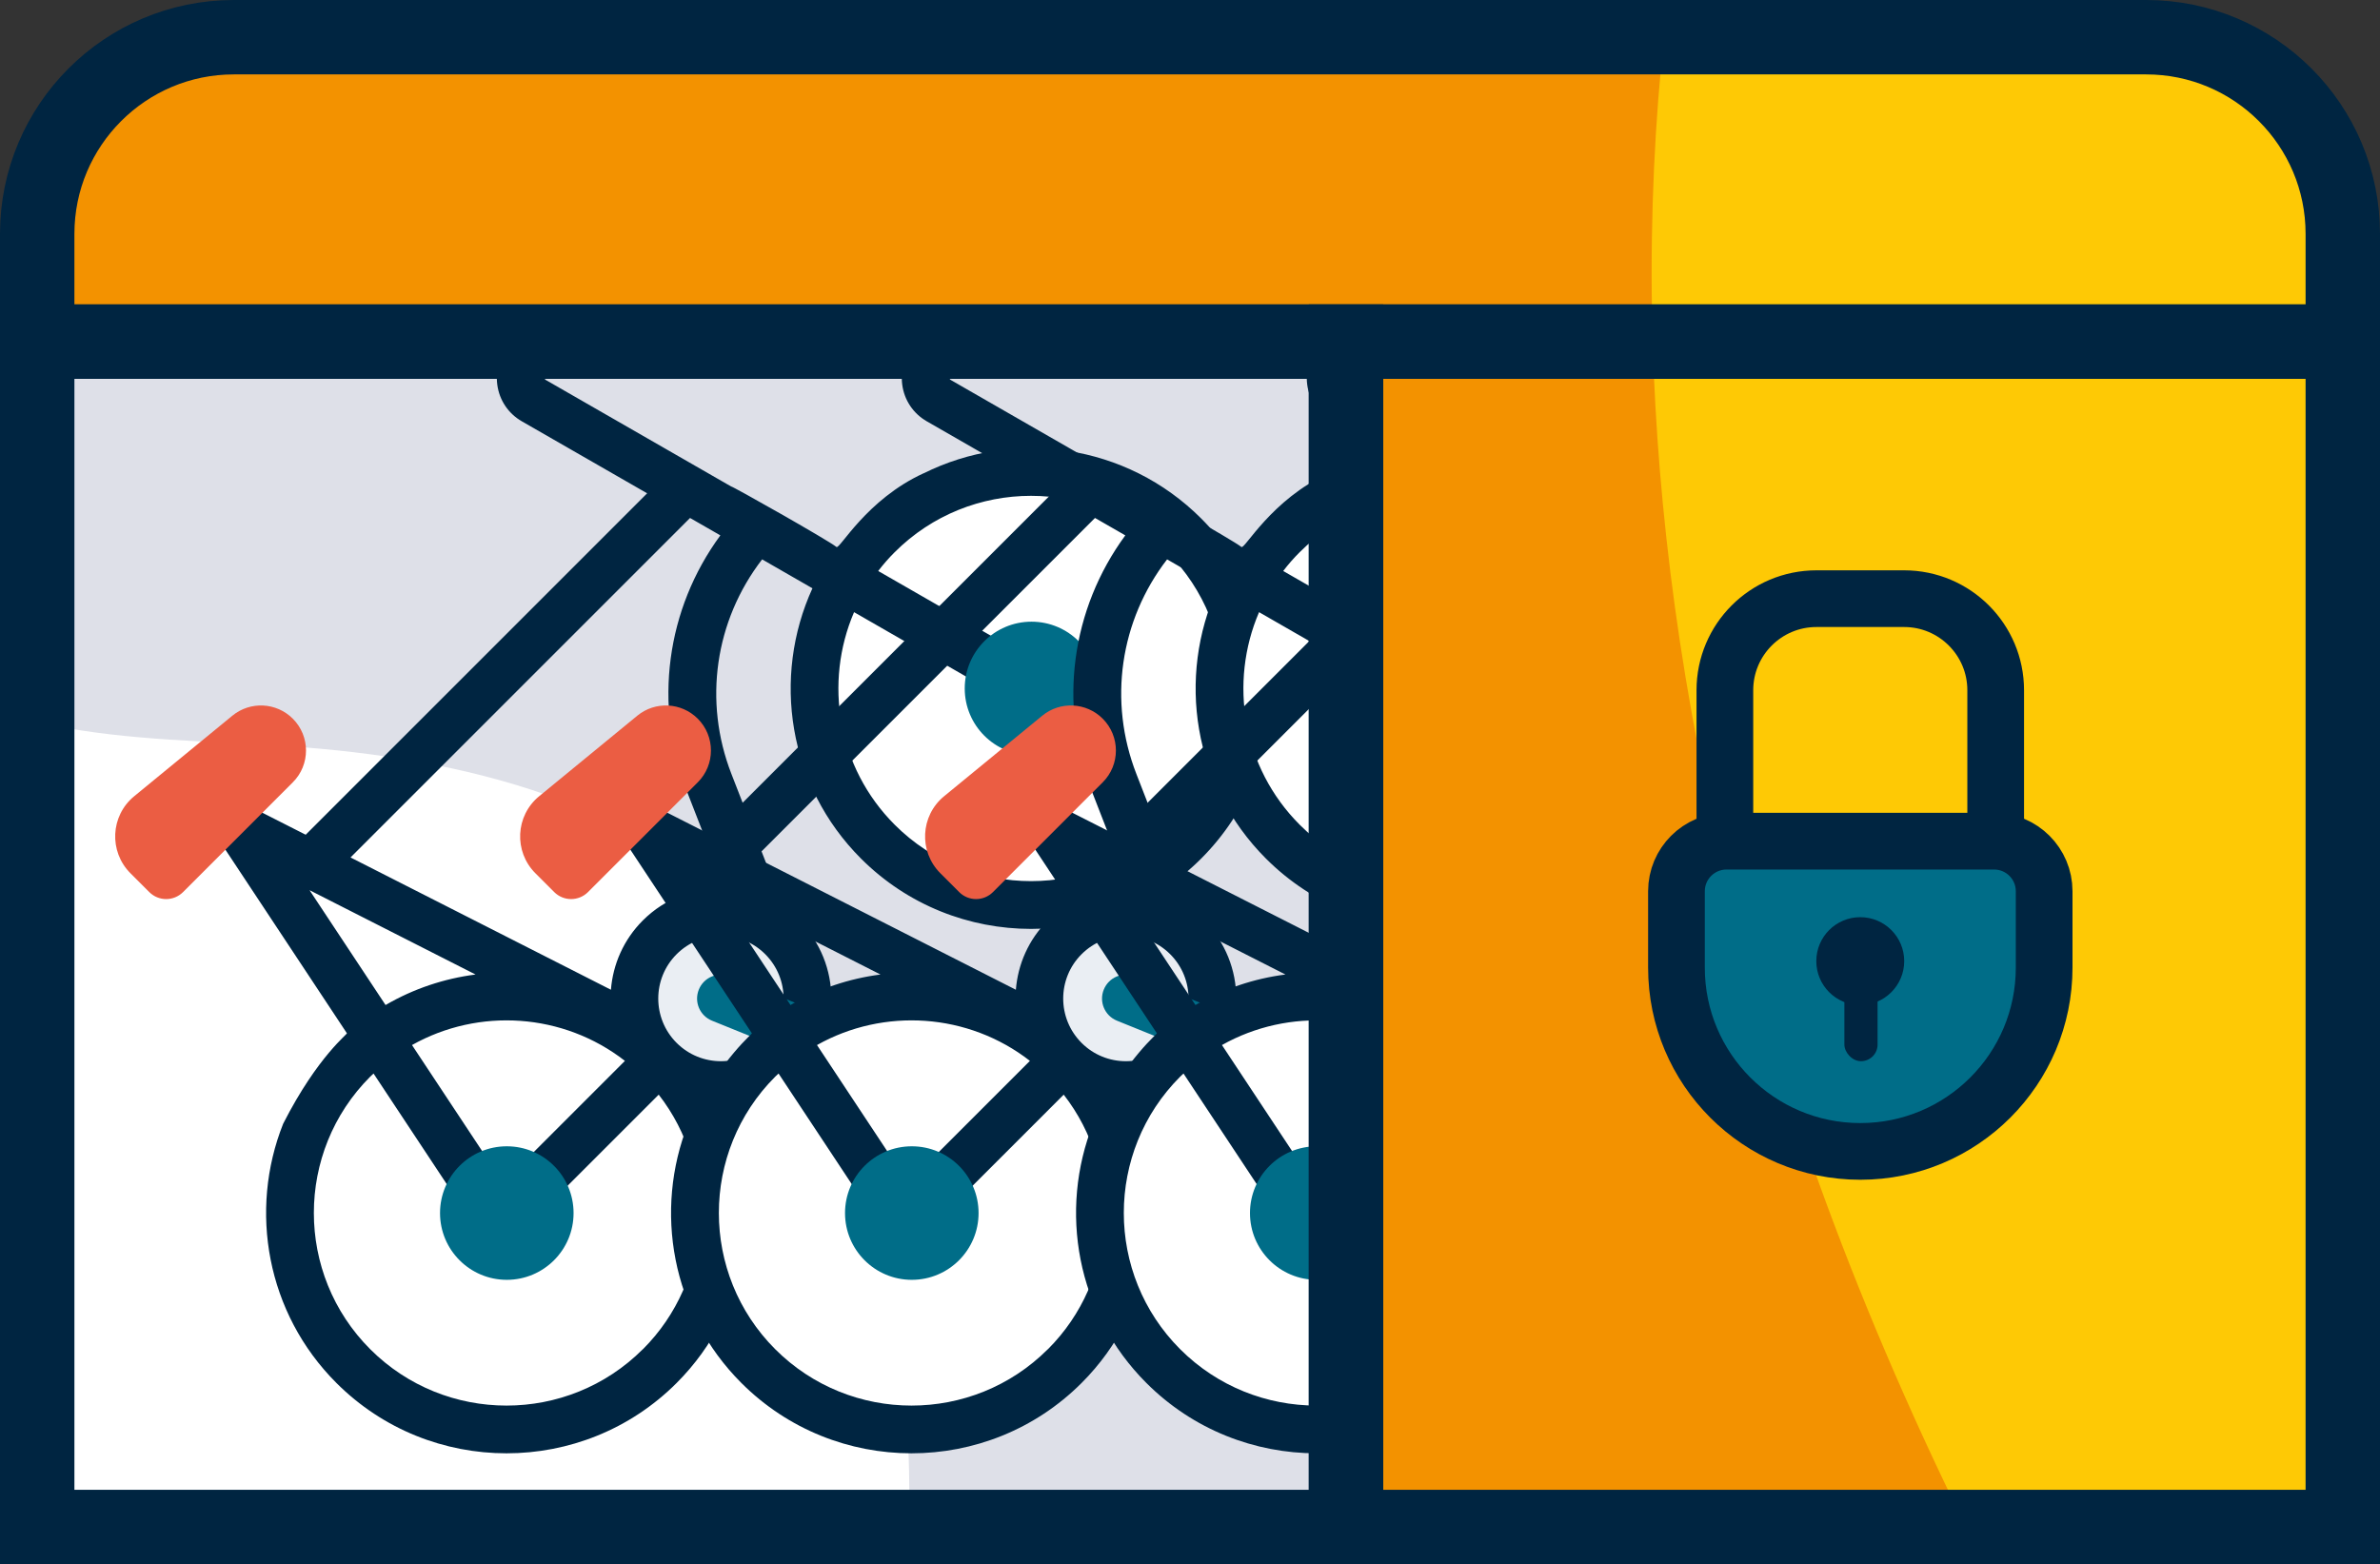
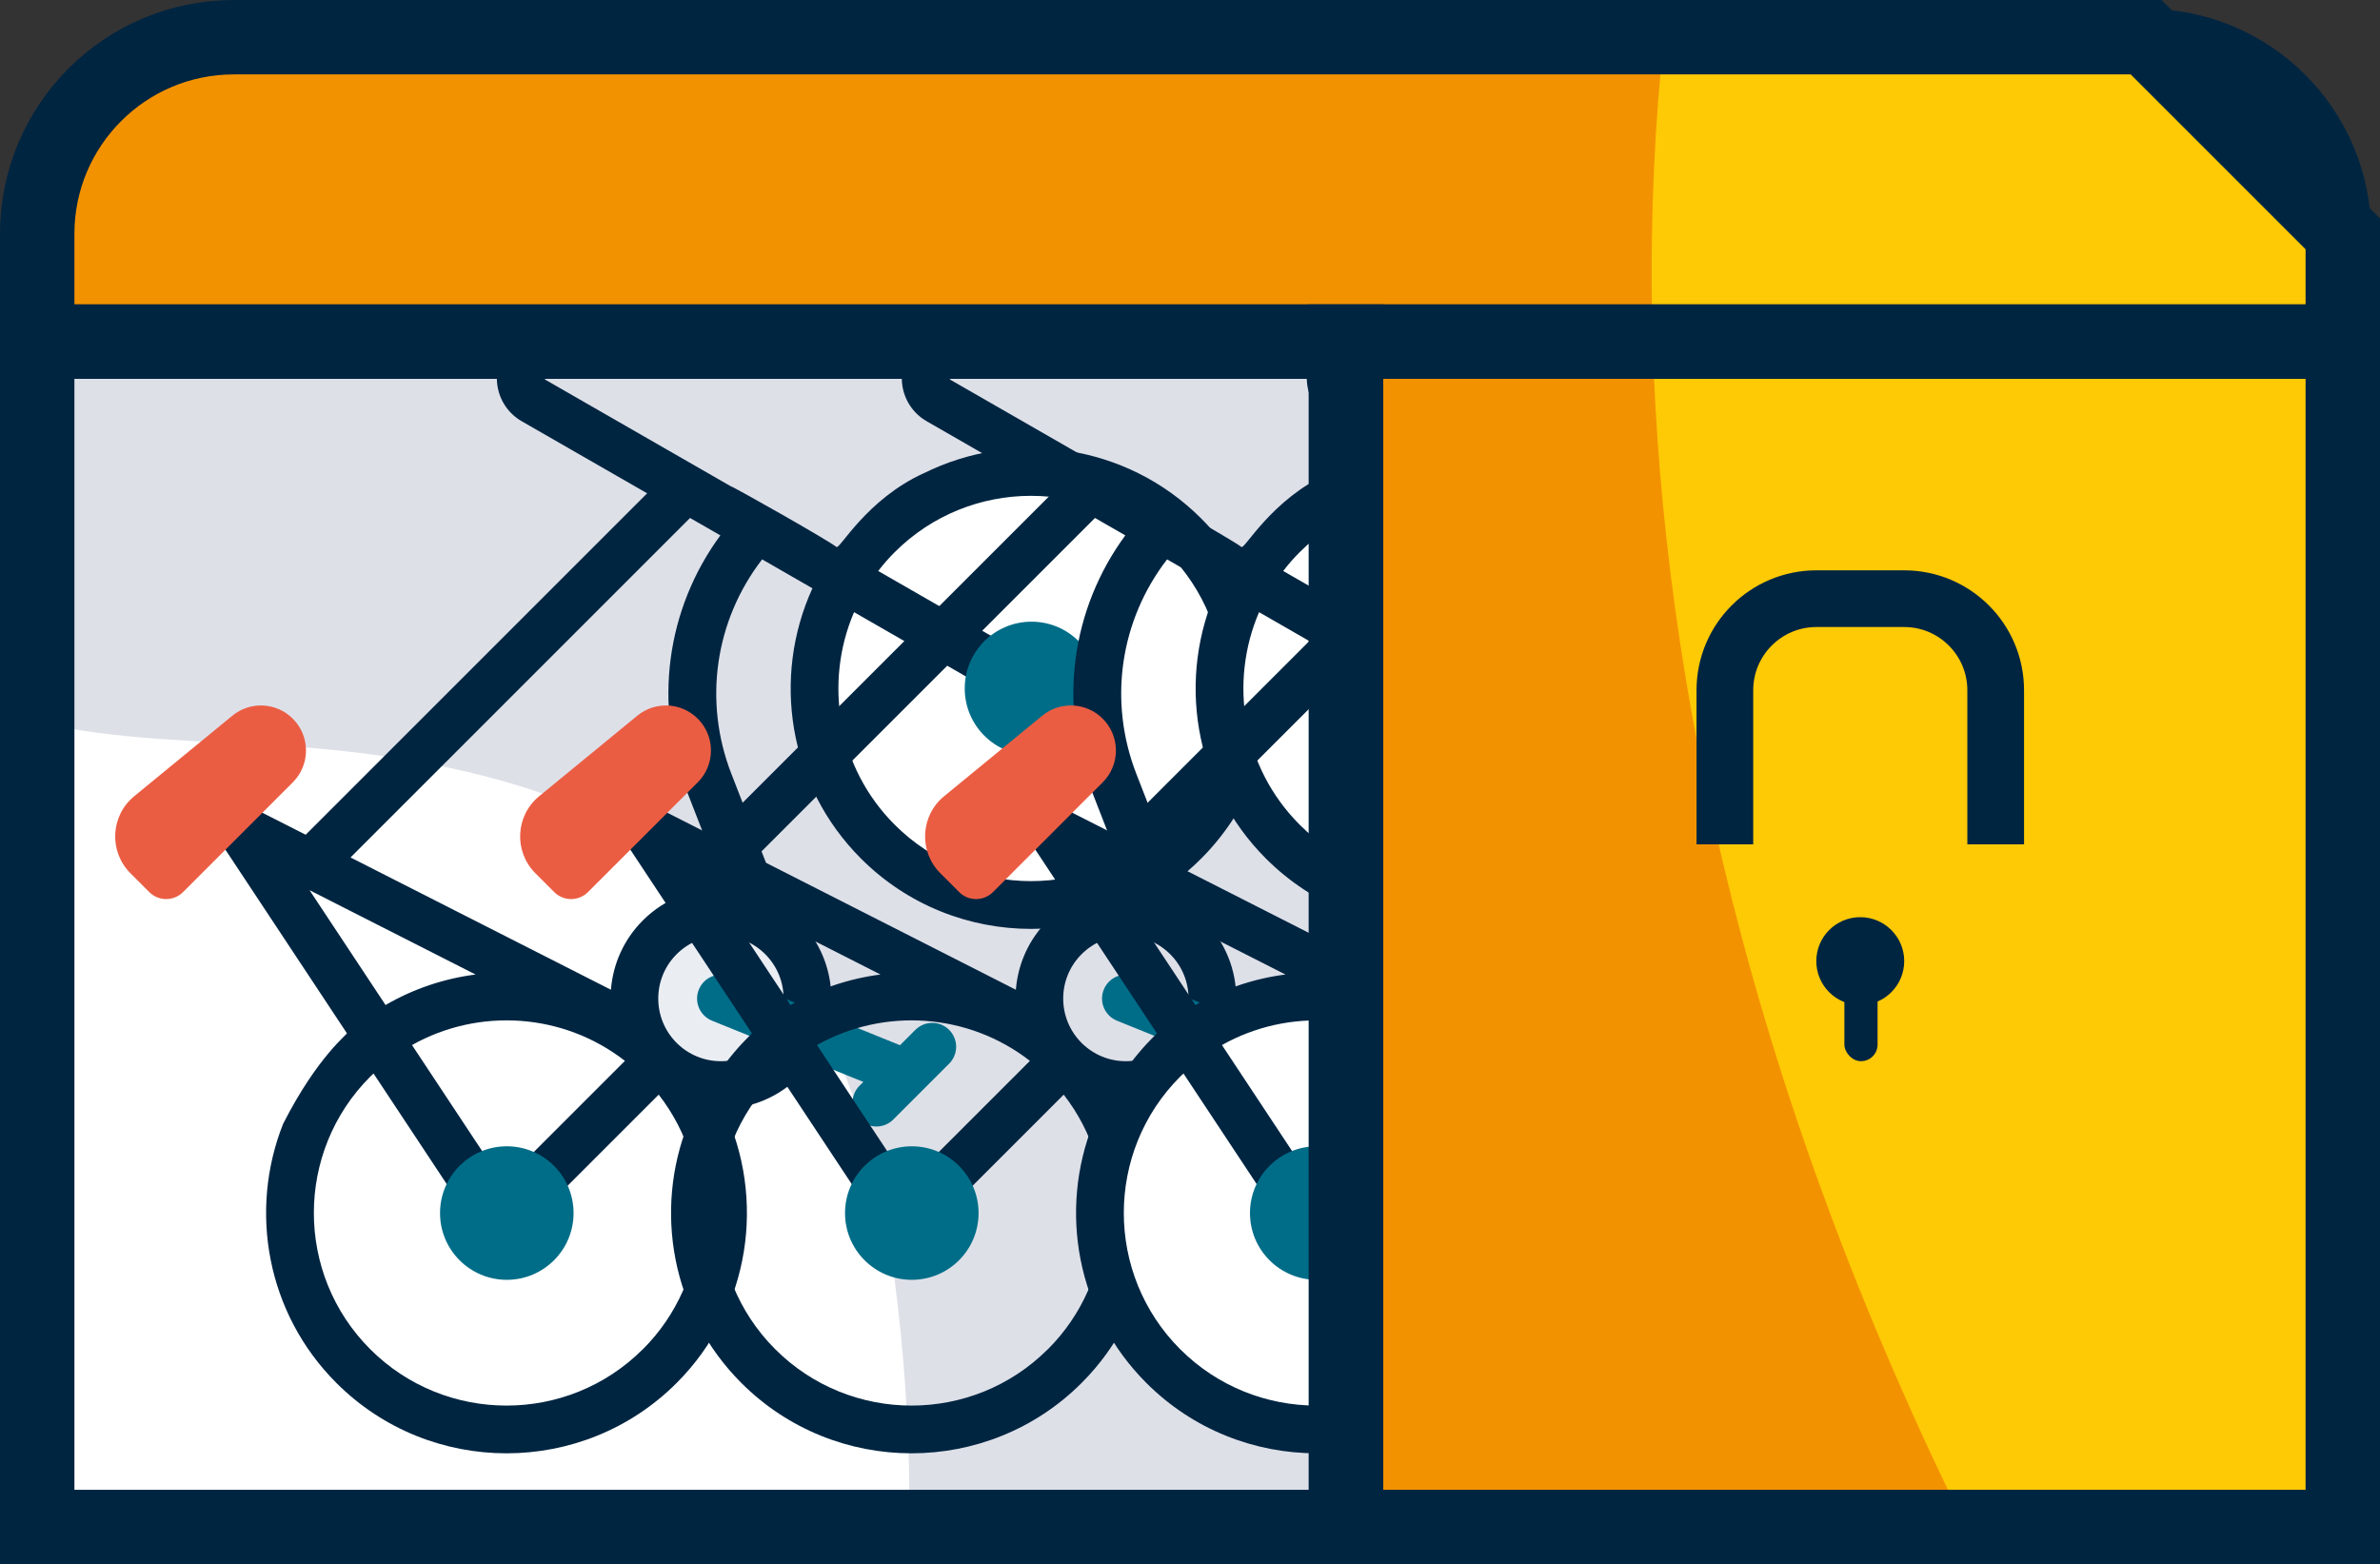
<svg xmlns="http://www.w3.org/2000/svg" id="Calque_2" viewBox="0 0 479.76 315.34">
  <rect x="0" y="0" width="479.76" height="315.34" fill="#333333" stroke="none" />
  <g id="icones">
    <rect x="7.5" y="68.87" width="263.83" height="238.97" style="fill:#fff;" />
    <path d="M271.33,38.18v269.66h-88.01c.14-15.01-.65-30.02-2.38-44.93-3.11-26.82-9.82-54.49-27.59-74.81-23.07-26.36-60.22-35.31-95.17-37.66-16.02-1.07-32.2-1.08-47.94-4.27-.91-.19-1.82-.38-2.73-.59V38.18h263.83Z" style="fill:#dee0e8;" />
-     <path d="M71.23,213.64c-17.06,17.06-17.05,44.71,0,61.76,17.05,17.05,44.71,17.06,61.76,0,17.06-17.06,17.06-44.71,0-61.76s-44.71-17.06-61.76,0h0Z" style="fill:#fff;" />
    <path d="M176.96,107.91c-17.06,17.06-17.06,44.71,0,61.76s44.71,17.06,61.76,0c17.06-17.06,17.06-44.71,0-61.76s-44.71-17.06-61.76,0h0Z" style="fill:#fff;" />
    <circle cx="145.33" cy="201.31" r="17.45" style="fill:#eaeef3;" />
    <path d="M186.18,95.41c-11.54,5.29-16.91,15.38-17.56,14.86-1.76-1.41-21.25-12.42-21.24-12.2l-37.38-21.48c-.05-.03-.18-.11-.21-.32s.08-.32.12-.36l14.66-14.66c1.88-1.88,1.88-4.93,0-6.81s-4.93-1.88-6.81,0l-14.66,14.66c-2.23,2.23-3.27,5.31-2.86,8.44.41,3.13,2.22,5.83,4.96,7.4l25.25,14.51-68.83,68.83-9.55-4.85c-.2-.1-.4-.18-.6-.25-1.59-1.54-4.08-1.83-6-.56-2.22,1.47-2.83,4.45-1.36,6.67l25.8,38.99c.46,0-5.77,4.4-12.83,18.26-6.95,17.46-3.37,38.17,10.74,52.27,18.9,18.9,49.67,18.9,68.57,0,14.92-14.92,18.06-37.23,9.43-55.26,5.53-.12,11.03-2.28,15.25-6.5,8.68-8.68,8.68-22.8,0-31.48-.99-.99-2.04-1.85-3.15-2.61l-10.48-26.93c-5.71-14.67-3.31-30.94,6.19-43.26l10.14,5.83c-8.18,17.9-4.92,39.78,9.79,54.49,18.9,18.9,49.67,18.9,68.57,0,18.9-18.9,18.91-49.67,0-68.57-15.11-15.11-37.79-18.14-55.94-9.1ZM62.4,179.46l33.46,17c-6.31.81-12.49,2.86-18.14,6.15l-15.32-23.15ZM129.58,272c-15.15,15.15-39.8,15.15-54.95,0-15.15-15.15-15.15-39.8,0-54.95.22-.22.45-.42.67-.63l15.6,23.57c1.47,2.22,4.45,2.83,6.67,1.36.28-.18.53-.39.75-.61,1.58-1.58,1.89-4.12.61-6.06l-15.88-24c13.45-7.57,30.47-6.5,42.92,3.19l-20.06,20.06c-1.88,1.88-1.88,4.93,0,6.81,1.88,1.88,4.93,1.88,6.81,0l20.06-20.06c11.87,15.23,10.81,37.33-3.19,51.33h0ZM154.26,210.24c-4.93,4.93-12.94,4.93-17.87,0-4.93-4.93-4.93-12.94,0-17.87,4.93-4.93,12.94-4.93,17.87,0,4.93,4.93,4.93,12.94,0,17.87ZM138.46,159.51l7.61,19.56c-5.95-.2-11.96,1.96-16.49,6.49-3.89,3.89-6.03,8.87-6.43,13.97l-52.49-26.67,68.44-68.44,6.11,3.51c-10.9,14.85-13.54,34.14-6.75,51.58ZM235.31,166.27c-15.15,15.15-39.8,15.15-54.95,0-11.57-11.57-14.29-28.67-8.2-42.86l24.41,14.03c1.93,1.11,4.3.73,5.8-.77.29-.29.55-.63.77-1.01,1.32-2.31.53-5.25-1.78-6.57l-24.33-13.98c1.01-1.32,2.11-2.59,3.32-3.79,15.15-15.15,39.8-15.15,54.95,0,15.15,15.15,15.15,39.8,0,54.95h0Z" style="fill:#002541;" />
    <path d="M184.51,207.62l-3.09,3.09-34.28-13.87c-2.46-1-5.27.19-6.27,2.66-1,2.47.19,5.27,2.66,6.27l30.5,12.34-.77.77c-1.88,1.88-1.88,4.93,0,6.81,1.88,1.88,4.93,1.88,6.81,0l11.26-11.26c1.88-1.88,1.88-4.93,0-6.81-1.88-1.88-4.93-1.88-6.81,0Z" style="fill:#006d88;" />
    <circle cx="102.16" cy="244.55" r="13.46" style="fill:#006d88;" />
    <circle cx="207.93" cy="138.79" r="13.46" style="fill:#006d88;" />
    <path d="M59.02,157.72l-22.12,22.12c-1.88,1.88-4.93,1.88-6.81,0l-3.8-3.8c-4.38-4.38-4.03-11.59.76-15.52l19.79-16.24c3.61-2.96,8.88-2.7,12.18.6,3.55,3.55,3.55,9.3,0,12.84h0Z" style="fill:#eb5d43;" />
-     <path d="M152.86,213.64c-17.06,17.06-17.05,44.71,0,61.76,17.05,17.05,44.71,17.06,61.76,0,17.06-17.06,17.06-44.71,0-61.76-17.06-17.06-44.71-17.06-61.76,0h0Z" style="fill:#fff;" />
    <path d="M258.59,107.91c-17.06,17.06-17.06,44.71,0,61.76,17.06,17.06,44.71,17.06,61.76,0,17.06-17.06,17.06-44.71,0-61.76s-44.71-17.06-61.76,0h0Z" style="fill:#fff;" />
-     <circle cx="226.96" cy="201.31" r="17.45" style="fill:#eaeef3;" />
    <path d="M267.81,95.41c-11.54,5.29-16.91,15.38-17.56,14.86-1.76-1.41-21.25-12.42-21.24-12.2l-37.38-21.48c-.05-.03-.18-.11-.21-.32s.08-.32.12-.36l14.66-14.66c1.88-1.88,1.88-4.93,0-6.81-1.88-1.88-4.93-1.88-6.81,0l-14.66,14.66c-2.23,2.23-3.27,5.31-2.86,8.44.41,3.13,2.22,5.83,4.96,7.4l25.25,14.51-68.83,68.83-9.55-4.85c-.2-.1-.4-.18-.6-.25-1.59-1.54-4.08-1.83-6-.56-2.22,1.47-2.83,4.45-1.36,6.67l25.8,38.99c.46,0-5.77,4.4-12.83,18.26-6.95,17.46-3.37,38.17,10.74,52.27,18.9,18.9,49.67,18.9,68.57,0,14.92-14.92,18.06-37.23,9.43-55.26,5.53-.12,11.03-2.28,15.25-6.5,8.68-8.68,8.68-22.8,0-31.48-.99-.99-2.04-1.85-3.15-2.61l-10.48-26.93c-5.71-14.67-3.31-30.94,6.19-43.26l10.14,5.83c-8.18,17.9-4.92,39.78,9.79,54.49,18.9,18.9,49.67,18.9,68.57,0,18.9-18.9,18.91-49.67,0-68.57-15.11-15.11-37.79-18.14-55.94-9.1ZM144.03,179.46l33.46,17c-6.31.81-12.49,2.86-18.14,6.15l-15.32-23.15ZM211.22,272c-15.15,15.15-39.8,15.15-54.95,0-15.15-15.15-15.15-39.8,0-54.95.22-.22.45-.42.67-.63l15.6,23.57c1.47,2.22,4.45,2.83,6.67,1.36.28-.18.53-.39.75-.61,1.58-1.58,1.89-4.12.61-6.06l-15.88-24c13.45-7.57,30.47-6.5,42.92,3.19l-20.06,20.06c-1.88,1.88-1.88,4.93,0,6.81s4.93,1.88,6.81,0l20.06-20.06c11.87,15.23,10.81,37.33-3.19,51.33h0ZM235.89,210.24c-4.93,4.93-12.94,4.93-17.87,0-4.93-4.93-4.93-12.94,0-17.87,4.93-4.93,12.94-4.93,17.87,0,4.93,4.93,4.93,12.94,0,17.87ZM220.09,159.51l7.61,19.56c-5.95-.2-11.96,1.96-16.49,6.49-3.89,3.89-6.03,8.87-6.43,13.97l-52.49-26.67,68.44-68.44,6.11,3.51c-10.9,14.85-13.54,34.14-6.75,51.58ZM316.95,166.27c-15.15,15.15-39.8,15.15-54.95,0-11.57-11.57-14.29-28.67-8.2-42.86l24.41,14.03c1.93,1.11,4.3.73,5.8-.77.29-.29.55-.63.77-1.01,1.32-2.31.53-5.25-1.78-6.57l-24.33-13.98c1.01-1.32,2.11-2.59,3.32-3.79,15.15-15.15,39.8-15.15,54.95,0,15.15,15.15,15.15,39.8,0,54.95h0Z" style="fill:#002541;" />
    <path d="M266.14,207.62l-3.09,3.09-34.28-13.87c-2.46-1-5.27.19-6.27,2.66-1,2.47.19,5.27,2.66,6.27l30.5,12.34-.77.77c-1.88,1.88-1.88,4.93,0,6.81,1.88,1.88,4.93,1.88,6.81,0l11.26-11.26c1.88-1.88,1.88-4.93,0-6.81-1.88-1.88-4.93-1.88-6.81,0Z" style="fill:#006d88;" />
    <circle cx="183.8" cy="244.55" r="13.46" style="fill:#006d88;" />
    <circle cx="289.56" cy="138.79" r="13.46" style="fill:#006d88;" />
    <path d="M140.65,157.72l-22.12,22.12c-1.88,1.88-4.93,1.88-6.81,0l-3.8-3.8c-4.38-4.38-4.03-11.59.76-15.52l19.79-16.24c3.61-2.96,8.88-2.7,12.18.6,3.55,3.55,3.55,9.3,0,12.84h0Z" style="fill:#eb5d43;" />
    <path d="M234.49,213.64c-17.06,17.06-17.05,44.71,0,61.76,17.05,17.05,44.71,17.06,61.76,0,17.06-17.06,17.06-44.71,0-61.76-17.06-17.06-44.71-17.06-61.76,0h0Z" style="fill:#fff;" />
    <path d="M340.22,107.91c-17.06,17.06-17.06,44.71,0,61.76,17.06,17.06,44.71,17.06,61.76,0,17.06-17.06,17.06-44.71,0-61.76-17.06-17.06-44.71-17.06-61.76,0h0Z" style="fill:#fff;" />
    <circle cx="308.59" cy="201.31" r="17.45" style="fill:#eaeef3;" />
    <path d="M349.45,95.41c-11.54,5.29-16.91,15.38-17.56,14.86-1.76-1.41-21.25-12.42-21.24-12.2l-37.38-21.48c-.05-.03-.18-.11-.21-.32s.08-.32.12-.36l14.66-14.66c1.88-1.88,1.88-4.93,0-6.81-1.88-1.88-4.93-1.88-6.81,0l-14.66,14.66c-2.23,2.23-3.27,5.31-2.86,8.44.41,3.13,2.22,5.83,4.96,7.4l25.25,14.51-68.83,68.83-9.55-4.85c-.2-.1-.4-.18-.6-.25-1.59-1.54-4.08-1.83-6-.56-2.22,1.47-2.83,4.45-1.36,6.67l25.8,38.99c.46,0-5.77,4.4-12.83,18.26-6.95,17.46-3.37,38.17,10.74,52.27,18.9,18.9,49.67,18.9,68.57,0,14.92-14.92,18.06-37.23,9.43-55.26,5.53-.12,11.03-2.28,15.25-6.5,8.68-8.68,8.68-22.8,0-31.48-.99-.99-2.04-1.85-3.15-2.61l-10.48-26.93c-5.71-14.67-3.31-30.94,6.19-43.26l10.14,5.83c-8.18,17.9-4.92,39.78,9.79,54.49,18.9,18.9,49.67,18.9,68.57,0,18.9-18.9,18.91-49.67,0-68.57-15.11-15.11-37.79-18.14-55.94-9.1ZM225.66,179.46l33.46,17c-6.31.81-12.49,2.86-18.14,6.15l-15.32-23.15ZM292.85,272c-15.15,15.15-39.8,15.15-54.95,0-15.15-15.15-15.15-39.8,0-54.95.22-.22.45-.42.67-.63l15.6,23.57c1.47,2.22,4.45,2.83,6.67,1.36.28-.18.53-.39.75-.61,1.58-1.58,1.89-4.12.61-6.06l-15.88-24c13.45-7.57,30.47-6.5,42.92,3.19l-20.06,20.06c-1.88,1.88-1.88,4.93,0,6.81s4.93,1.88,6.81,0l20.06-20.06c11.87,15.23,10.81,37.33-3.19,51.33h0ZM317.53,210.24c-4.93,4.93-12.94,4.93-17.87,0-4.93-4.93-4.93-12.94,0-17.87s12.94-4.93,17.87,0c4.93,4.93,4.93,12.94,0,17.87ZM301.72,159.51l7.61,19.56c-5.95-.2-11.96,1.96-16.49,6.49-3.89,3.89-6.03,8.87-6.43,13.97l-52.49-26.67,68.44-68.44,6.11,3.51c-10.9,14.85-13.54,34.14-6.75,51.58ZM398.58,166.27c-15.15,15.15-39.8,15.15-54.95,0-11.57-11.57-14.29-28.67-8.2-42.86l24.41,14.03c1.93,1.11,4.3.73,5.8-.77.29-.29.55-.63.77-1.01,1.32-2.31.53-5.25-1.78-6.57l-24.33-13.98c1.01-1.32,2.11-2.59,3.32-3.79,15.15-15.15,39.8-15.15,54.95,0,15.15,15.15,15.15,39.8,0,54.95h0Z" style="fill:#002541;" />
    <path d="M347.77,207.62l-3.09,3.09-34.28-13.87c-2.46-1-5.27.19-6.27,2.66-1,2.47.19,5.27,2.66,6.27l30.5,12.34-.77.77c-1.88,1.88-1.88,4.93,0,6.81s4.93,1.88,6.81,0l11.26-11.26c1.88-1.88,1.88-4.93,0-6.81-1.88-1.88-4.93-1.88-6.81,0Z" style="fill:#006d88;" />
    <circle cx="265.43" cy="244.55" r="13.46" style="fill:#006d88;" />
    <circle cx="371.2" cy="138.79" r="13.46" style="fill:#006d88;" />
    <path d="M222.28,157.72l-22.12,22.12c-1.88,1.88-4.93,1.88-6.81,0l-3.8-3.8c-4.38-4.38-4.03-11.59.76-15.52l19.79-16.24c3.61-2.96,8.88-2.7,12.18.6,3.55,3.55,3.55,9.3,0,12.84h0Z" style="fill:#eb5d43;" />
    <path d="M472.26,47.15v21.72H7.5v-21.72C7.5,25.25,25.25,7.5,47.14,7.5h385.47c21.9,0,39.65,17.75,39.65,39.65Z" style="fill:#fec905; stroke:#002541; stroke-miterlimit:10; stroke-width:11.43px;" />
    <rect x="271.33" y="62.78" width="200.93" height="245.06" style="fill:#fec905;" />
    <path d="M271.33,307.84V63.18H7.5v-19.71C7.5,23.6,25.25,7.5,47.14,7.5h288.29c-1.77,16.51-2.78,35.14-2.42,55.68,1.12,64.8,15.83,148.58,63.3,244.66h-124.99Z" style="fill:#f39200;" />
-     <path d="M472.26,47.15v21.72H7.5v-21.72C7.5,25.25,25.25,7.5,47.14,7.5h385.47c21.9,0,39.65,17.75,39.65,39.65Z" style="fill:none; stroke:#002541; stroke-miterlimit:10; stroke-width:15px;" />
+     <path d="M472.26,47.15v21.72H7.5v-21.72C7.5,25.25,25.25,7.5,47.14,7.5h385.47Z" style="fill:none; stroke:#002541; stroke-miterlimit:10; stroke-width:15px;" />
    <rect x="271.33" y="68.87" width="200.93" height="238.97" style="fill:none; stroke:#002541; stroke-miterlimit:10; stroke-width:15px;" />
    <rect x="7.5" y="68.87" width="263.83" height="238.97" style="fill:none; stroke:#002541; stroke-miterlimit:10; stroke-width:15px;" />
-     <path d="M374.99,232.12c-20.46,0-37.05-16.59-37.05-37.05v-15.4c0-5.57,4.52-10.09,10.09-10.09h53.94c5.57,0,10.09,4.52,10.09,10.09v15.4c0,20.46-16.59,37.05-37.05,37.05Z" style="fill:#006d88; stroke:#002541; stroke-miterlimit:10; stroke-width:11.43px;" />
    <path d="M347.7,170.22v-31.07c0-10.19,8.26-18.46,18.46-18.46h17.67c10.19,0,18.46,8.26,18.46,18.46v31.07" style="fill:none; stroke:#002541; stroke-miterlimit:10; stroke-width:11.43px;" />
    <circle cx="374.99" cy="193.76" r="8.86" style="fill:#002541;" />
    <rect x="371.79" y="196.49" width="6.69" height="17.44" rx="3.34" ry="3.34" style="fill:#002541;" />
  </g>
</svg>